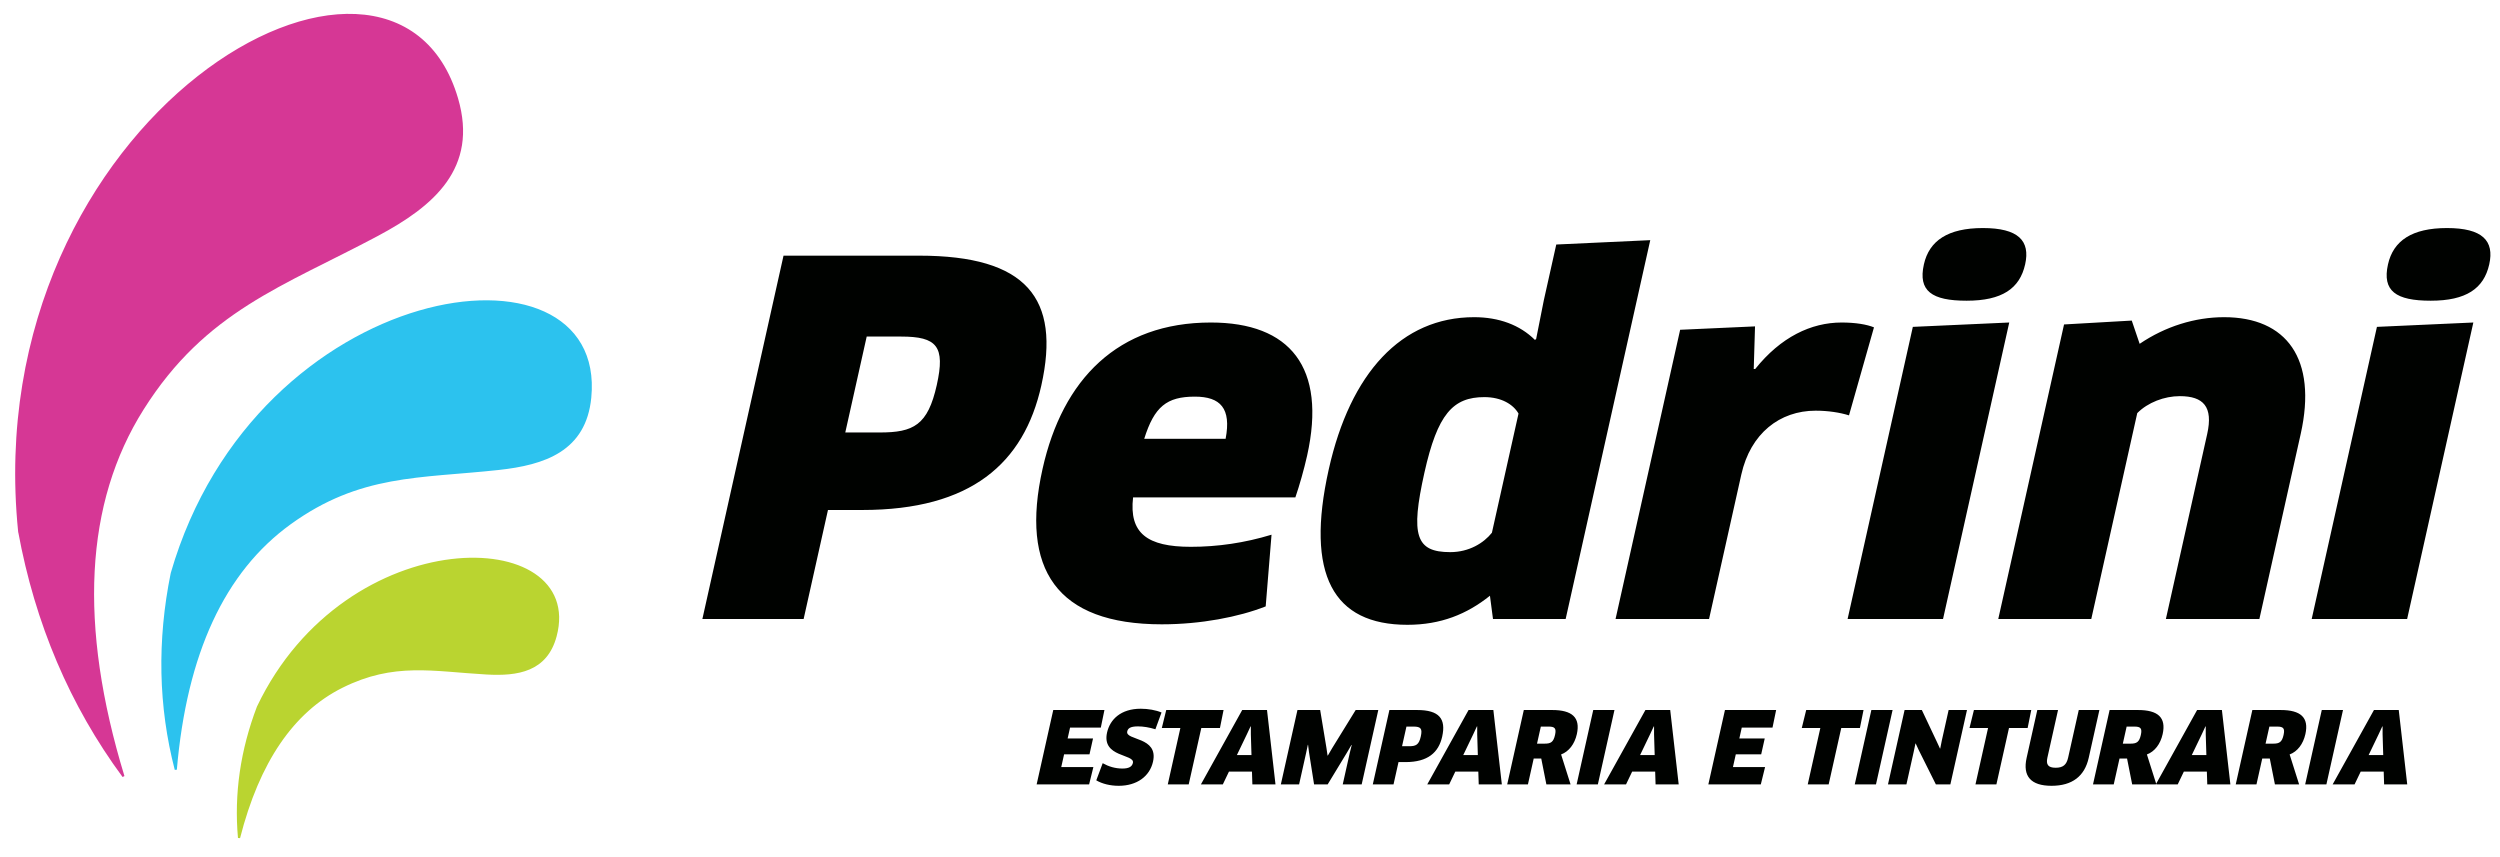
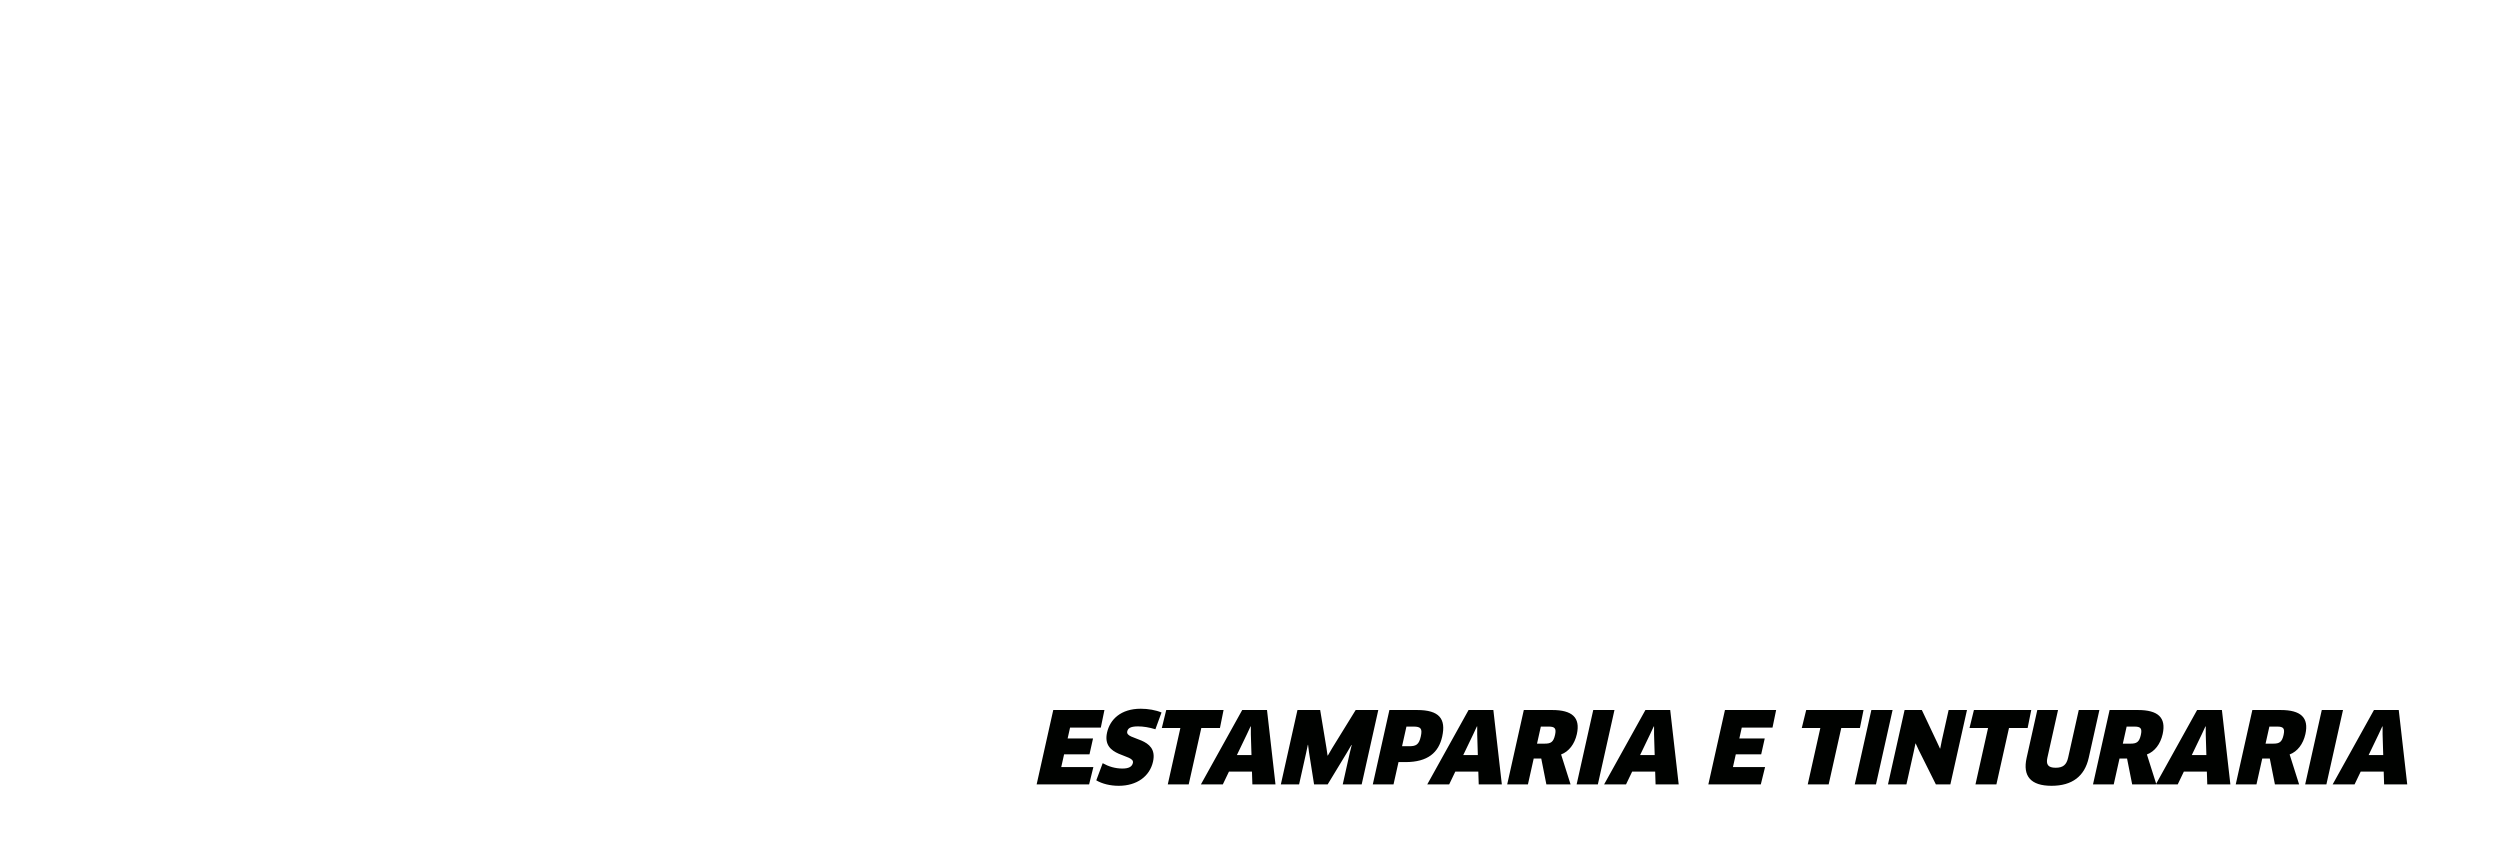
<svg xmlns="http://www.w3.org/2000/svg" version="1.1" width="39.37in" height="13.496in" viewBox="0 0 2834.646 971.711" id="svg12">
  <defs id="defs12" />
  <g id="Layer1000" transform="matrix(4.248,0,0,4.248,-4597.349,-4994.676)">
-     <path d="m 1360.182,1278.663 c 5.198,-23.275 -3.898,-34.654 -32.604,-34.654 h -36.205 l -21.659,96.979 h 27.025 l 6.498,-29.094 h 9.181 c 28.964,0 43.115,-12.413 47.765,-33.231 z m -27.901,-0.129 c -2.397,10.732 -6.192,12.672 -15.243,12.672 h -9.181 l 5.718,-25.602 h 9.181 c 9.569,0 11.836,2.586 9.525,12.931 z m 60.084,63.877 c 10.345,0 20.476,-1.94 27.706,-4.784 l 1.559,-19.137 c -7.215,2.198 -14.428,3.232 -21.54,3.232 -11.637,0 -16.518,-3.62 -15.416,-13.189 h 43.317 c 1.11,-3.233 2.321,-7.5 3.13,-11.12 5.285,-23.663 -4.601,-35.559 -25.678,-35.559 -24.826,0 -39.584,15.129 -44.926,39.05 -5.978,26.766 3.661,41.507 31.849,41.507 z m -4.715,-49.524 c 2.691,-8.577 6.003,-11.249 13.503,-11.249 6.853,0 9.776,3.125 8.22,11.249 z m 112.485,48.101 22.583,-101.116 -25.087,1.164 -3.321,14.87 -2.052,10.344 -0.316,0.259 c -4.018,-4.008 -9.633,-6.077 -16.228,-6.077 -19.395,0 -33.061,14.87 -38.808,40.601 -6.295,28.189 1.204,41.507 20.987,41.507 8.922,0 15.893,-2.845 22.034,-7.758 l 0.812,6.207 z m -19.686,-23.016 c -2.158,2.715 -6.069,5.172 -11.112,5.172 -9.181,0 -10.655,-4.396 -6.901,-21.206 3.494,-15.646 7.608,-20.171 16.013,-20.171 4.526,0 7.713,1.94 9.104,4.396 z m 57.961,23.016 8.611,-38.554 c 2.454,-10.991 10.272,-17.047 19.841,-17.047 3.362,0 6.484,0.496 8.901,1.25 l 6.668,-23.49 c -1.895,-0.776 -4.883,-1.293 -8.633,-1.293 -8.146,0 -16.253,3.879 -23.073,12.413 h -0.388 l 0.343,-11.379 -19.986,0.905 -17.24,77.195 z m 62.454,0 17.673,-79.135 -25.733,1.164 -17.413,77.971 z m 21.915,-94.651 c 1.415,-6.336 -1.843,-9.698 -11.282,-9.698 -9.31,0 -14.328,3.362 -15.743,9.698 -1.588,7.112 2.101,9.698 11.411,9.698 9.439,0 14.169,-3.233 15.613,-9.698 z m 62.522,94.651 11.031,-49.394 c 4.476,-20.042 -3.773,-31.162 -20.453,-31.162 -7.758,0 -15.678,2.457 -22.536,7.112 l -2.105,-6.206 -18.075,1.034 -17.558,78.617 h 24.827 l 12.273,-54.954 c 2.834,-2.845 7.218,-4.526 11.355,-4.526 6.336,0 8.933,2.845 7.316,10.086 l -11.031,49.394 z m 39.438,0 17.673,-79.135 -25.733,1.164 -17.413,77.971 z m 21.915,-94.651 c 1.415,-6.336 -1.843,-9.698 -11.282,-9.698 -9.31,0 -14.328,3.362 -15.743,9.698 -1.588,7.112 2.101,9.698 11.411,9.698 9.439,0 14.17,-3.233 15.614,-9.698 z" style="fill:#000200;fill-rule:evenodd" id="path8" />
    <g id="Layer1002">
-       <path d="m 1087.359,1317.603 c 4.514,24.544 13.789,46.34 27.823,65.39 -12.324,-40.385 -10.609,-73.072 5.144,-98.06 16.638,-26.392 37.27,-32.91 62.691,-46.463 14.802,-7.892 26.595,-17.911 21.22,-36.338 -17.158,-58.825 -128.007,4.8 -116.879,115.471 z" style="fill:#d63795;fill-rule:evenodd;stroke:#d63795;stroke-width:0.567;stroke-linecap:butt;stroke-linejoin:miter;stroke-dasharray:none" id="path9" />
-       <path d="m 1128.084,1328.804 c -3.654,18.034 -3.296,35.496 1.074,52.386 2.662,-31.018 12.815,-52.913 30.458,-65.683 18.635,-13.488 34.542,-12.279 55.66,-14.569 12.296,-1.333 23.117,-4.949 24.502,-19.034 4.42,-44.963 -88.905,-31.881 -111.694,46.901 z" style="fill:#2cc2ee;fill-rule:evenodd;stroke:#2cc2ee;stroke-width:0.567;stroke-linecap:butt;stroke-linejoin:miter;stroke-dasharray:none" id="path10" />
-       <path d="m 1151.091,1364.461 c -4.415,11.591 -6.099,23.242 -5.053,34.955 5.185,-20.334 14.347,-33.777 27.485,-40.327 13.877,-6.918 24.323,-4.363 38.618,-3.562 8.324,0.467 15.918,-0.747 18.389,-9.96 7.889,-29.414 -55.613,-30.988 -79.44,18.894 z" style="fill:#bad430;fill-rule:evenodd;stroke:#bad430;stroke-width:0.567;stroke-linecap:butt;stroke-linejoin:miter;stroke-dasharray:none" id="path11" />
-     </g>
+       </g>
    <path d="m 1365.503,1380.508 0.757,-3.389 h 6.778 l 0.946,-4.236 h -6.778 l 0.651,-2.912 h 8.207 l 0.967,-4.686 h -13.661 l -4.434,19.856 h 14.005 l 1.14,-4.633 z m 24.497,-1.456 c 1.496,-6.698 -7.436,-5.586 -6.886,-8.048 0.171,-0.768 0.725,-1.35 2.87,-1.35 1.403,0 3.038,0.265 4.647,0.768 l 1.635,-4.474 c -1.473,-0.635 -3.561,-1.006 -5.547,-1.006 -5.322,0 -8.21,2.859 -8.991,6.354 -1.496,6.698 7.445,5.666 6.901,8.101 -0.218,0.979 -1.025,1.509 -2.799,1.509 -1.933,0 -3.667,-0.529 -5.267,-1.429 l -1.711,4.58 c 1.593,0.927 3.699,1.456 6.002,1.456 4.792,0 8.26,-2.489 9.147,-6.46 z m 17.863,-8.975 0.964,-4.792 h -15.303 l -1.176,4.792 h 4.951 l -3.364,15.064 h 5.586 l 3.365,-15.064 z m 8.655,15.064 h 6.169 l -2.264,-19.856 h -6.619 l -11.027,19.856 h 5.851 l 1.636,-3.415 h 6.142 z m -0.486,-15.488 h 0.08 v 2.118 l 0.167,5.533 h -3.892 l 2.672,-5.56 z m 12.519,-4.368 -4.435,19.856 h 4.872 l 1.88,-8.419 0.452,-2.144 0.059,-0.026 0.26,2.038 1.346,8.552 h 3.627 l 5.154,-8.499 1.196,-2.038 0.073,0.026 -0.531,2.144 -1.869,8.366 h 5.057 l 4.435,-19.856 h -6.036 l -6.268,10.166 -1.159,1.986 h -0.079 l -0.292,-2.012 -1.68,-10.14 z m 38.631,7.095 c 1.064,-4.765 -0.798,-7.095 -6.675,-7.095 h -7.413 l -4.435,19.856 h 5.533 l 1.331,-5.957 h 1.88 c 5.93,0 8.828,-2.542 9.78,-6.804 z m -5.713,-0.026 c -0.491,2.197 -1.268,2.595 -3.121,2.595 h -1.88 l 1.171,-5.242 h 1.88 c 1.959,0 2.423,0.529 1.95,2.647 z m 15.465,12.787 h 6.169 l -2.264,-19.856 h -6.619 l -11.027,19.856 h 5.851 l 1.636,-3.415 h 6.142 z m -0.486,-15.488 h 0.08 v 2.118 l 0.168,5.533 h -3.892 l 2.671,-5.56 z m 26.676,2.065 c 0.994,-4.448 -1.264,-6.434 -6.585,-6.434 h -7.572 l -4.434,19.856 h 5.533 l 1.543,-6.91 h 2.012 l 1.369,6.91 h 6.46 l -2.53,-7.995 c 2.078,-0.768 3.612,-2.78 4.204,-5.428 z m -5.819,0.212 c -0.431,1.933 -1.129,2.33 -2.771,2.33 h -2.039 l 1.017,-4.553 h 2.092 c 1.641,0 2.091,0.476 1.701,2.224 z m 5.76,13.211 h 5.666 l 4.434,-19.856 h -5.666 z m 21.074,0 h 6.169 l -2.264,-19.856 h -6.619 l -11.027,19.856 h 5.851 l 1.636,-3.415 h 6.143 z m -0.486,-15.488 h 0.08 v 2.118 l 0.167,5.533 h -3.892 l 2.671,-5.56 z m 21.139,10.855 0.757,-3.389 h 6.778 l 0.946,-4.236 h -6.778 l 0.65,-2.912 h 8.207 l 0.967,-4.686 h -13.661 l -4.434,19.856 h 14.005 l 1.14,-4.633 z m 33.888,-10.431 0.964,-4.792 h -15.303 l -1.176,4.792 h 4.951 l -3.365,15.064 h 5.586 l 3.364,-15.064 z m -1.379,15.064 h 5.666 l 4.434,-19.856 h -5.666 z m 25.522,0 4.435,-19.856 h -4.898 l -1.821,8.154 -0.42,2.118 -0.059,0.026 -0.822,-1.774 -4.026,-8.525 h -4.607 l -4.435,19.856 h 4.924 l 1.957,-8.763 0.452,-2.144 0.059,-0.026 0.822,1.774 4.573,9.161 z m 20.626,-15.064 0.965,-4.792 h -15.303 l -1.176,4.792 h 4.951 l -3.364,15.064 h 5.586 l 3.365,-15.064 z m 19.153,-4.792 h -5.507 l -2.838,12.708 c -0.425,1.906 -1.344,2.7 -3.33,2.7 -2.012,0 -2.617,-0.847 -2.203,-2.7 l 2.838,-12.708 h -5.533 l -2.85,12.761 c -1.1,4.924 1.139,7.466 6.646,7.466 5.533,0 8.834,-2.568 9.928,-7.466 z m 16.884,6.434 c 0.993,-4.448 -1.264,-6.434 -6.585,-6.434 h -7.572 l -4.434,19.856 h 5.533 l 1.543,-6.91 h 2.012 l 1.369,6.91 h 6.46 l -2.53,-7.995 c 2.078,-0.768 3.612,-2.78 4.204,-5.428 z m -5.819,0.212 c -0.431,1.933 -1.129,2.33 -2.771,2.33 h -2.039 l 1.017,-4.553 h 2.092 c 1.642,0 2.091,0.476 1.701,2.224 z m 17.727,13.211 h 6.169 L 1675.3,1365.285 h -6.619 l -11.027,19.856 h 5.851 l 1.636,-3.415 h 6.142 z m -0.486,-15.488 h 0.08 v 2.118 l 0.168,5.533 h -3.892 l 2.671,-5.56 z m 26.676,2.065 c 0.994,-4.448 -1.264,-6.434 -6.585,-6.434 h -7.572 l -4.434,19.856 h 5.533 l 1.543,-6.91 h 2.012 l 1.369,6.91 h 6.46 l -2.53,-7.995 c 2.078,-0.768 3.612,-2.78 4.204,-5.428 z m -5.819,0.212 c -0.432,1.933 -1.129,2.33 -2.771,2.33 h -2.039 l 1.017,-4.553 h 2.092 c 1.641,0 2.091,0.476 1.701,2.224 z m 5.76,13.211 h 5.666 l 4.434,-19.856 h -5.666 z m 21.074,0 h 6.169 l -2.264,-19.856 h -6.619 l -11.027,19.856 h 5.851 l 1.636,-3.415 h 6.142 z m -0.486,-15.488 h 0.08 v 2.118 l 0.167,5.533 h -3.892 l 2.671,-5.56 z" style="fill:#000200;fill-rule:evenodd" id="path12" />
  </g>
</svg>